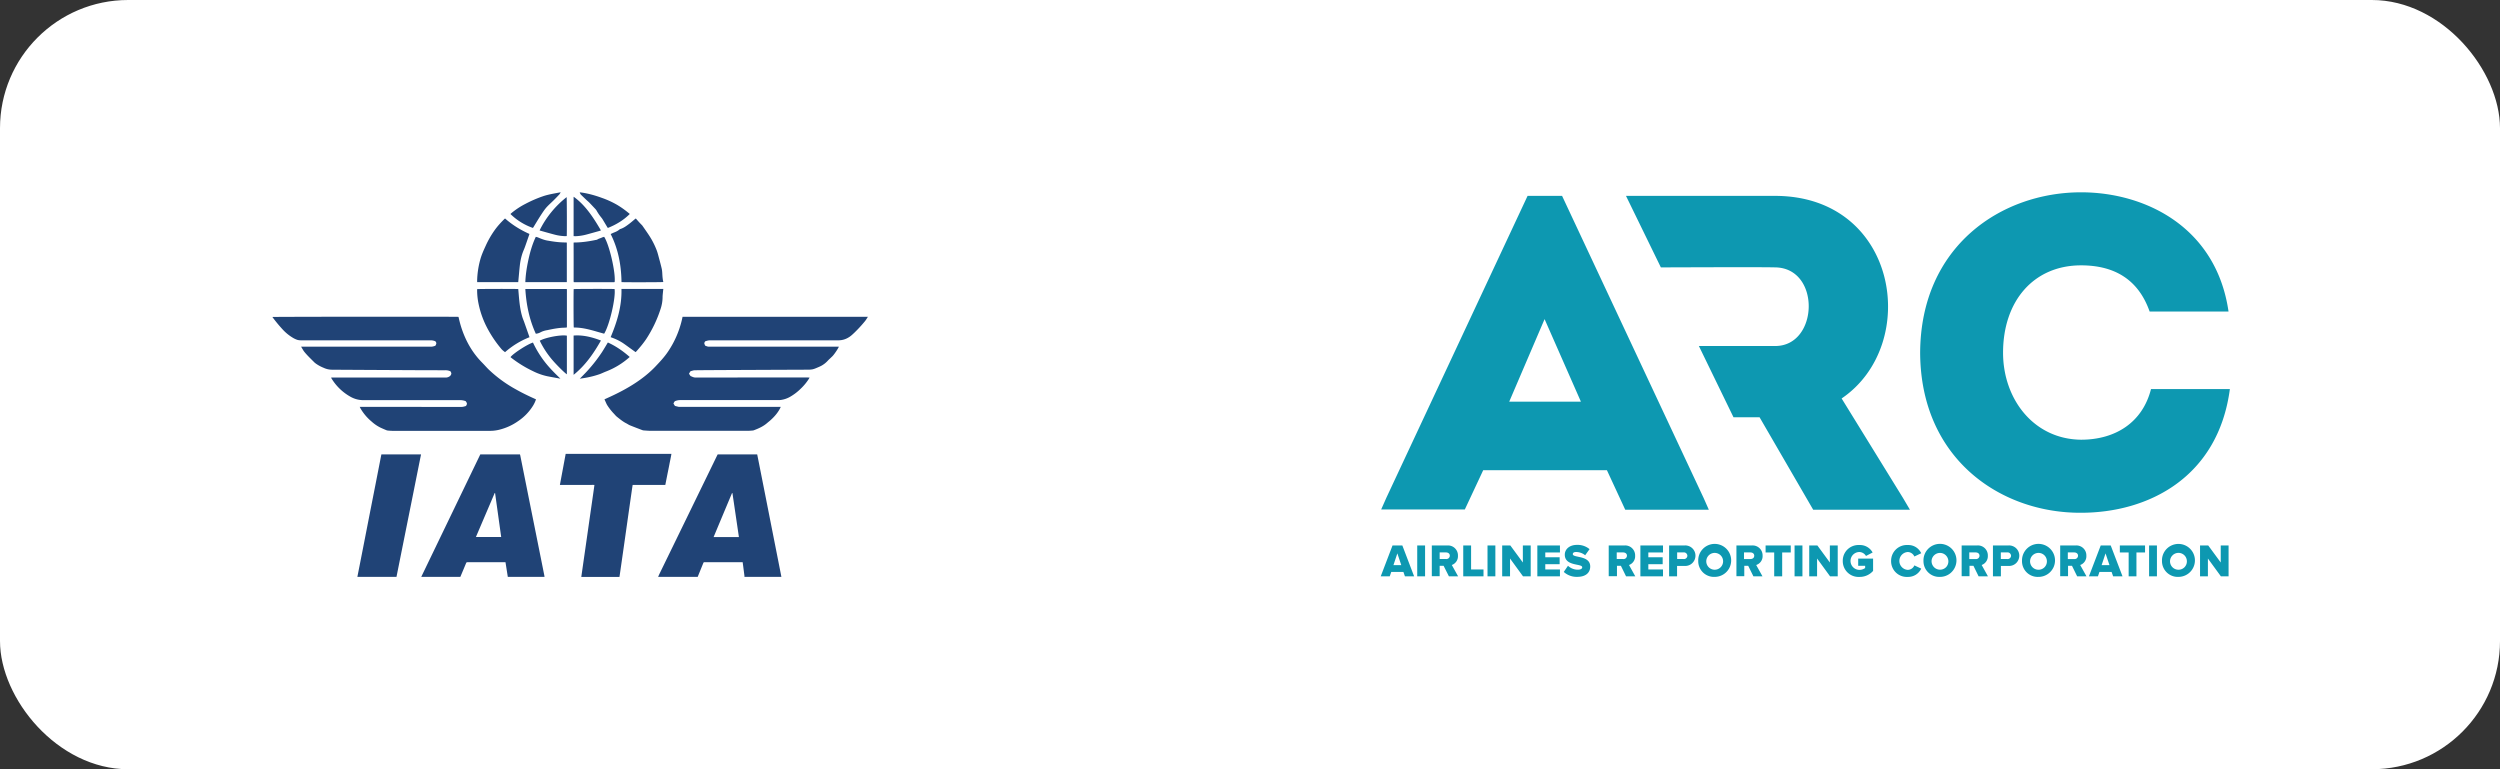
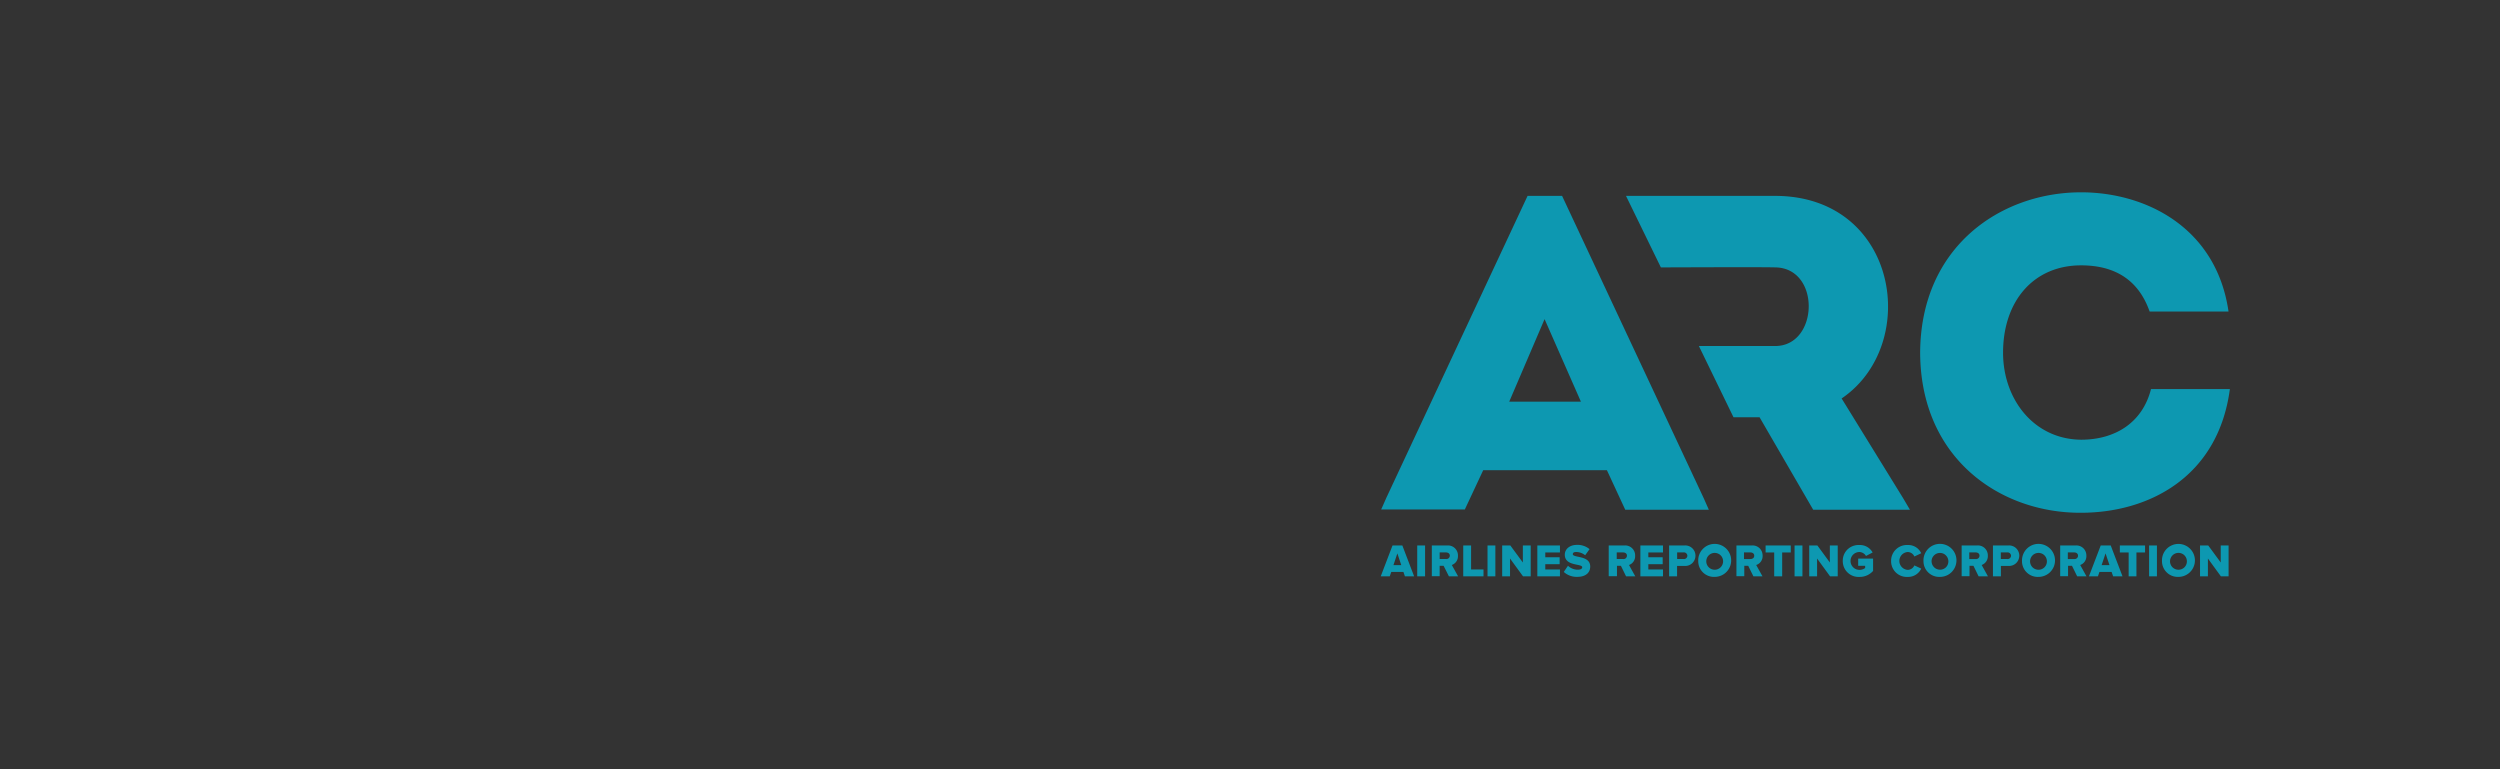
<svg xmlns="http://www.w3.org/2000/svg" width="156" height="48" fill="none">
  <rect width="100%" height="100%" fill="#333333" stroke="none" />
-   <rect width="156" height="48" rx="8" fill="#fff" />
-   <path d="m26.285 35.998 3.685-7.642h2.477c.007.025.015.05.02.076l.408 2.036c.14.703.282 1.405.423 2.108l.408 2.035c.087.435.175.87.261 1.306.006.026.007.054.01.08h-2.29l-.144-.914h-2.37c-.041 0-.068.008-.086.05-.119.29-.24.577-.362.865h-2.44Zm4.607-5.234c-.008 0-.015 0-.022-.002l-1.174 2.748h1.578l-.382-2.746Zm10.174 5.234c.033-.073.063-.146.098-.217l1.148-2.355.876-1.799 1.199-2.462.358-.737.038-.073h2.466l.078.389.413 2.086.436 2.211.395 2 .188.957h-2.306c0-.023.002-.046 0-.067l-.077-.597-.034-.251H43.96c-.036-.004-.058.01-.072.046l-.353.869h-2.47Zm5.042-2.487-.4-2.715a.157.157 0 0 0-.01-.028c0-.002-.004-.003-.006-.004l-.013.001c-.381.911-.765 1.824-1.15 2.746h1.579ZM36.273 36l.128-.898.128-.891.142-.994.125-.878.143-.993.126-.884.027-.203c-.106-.003-.206 0-.307 0-.101-.002-.203 0-.305 0h-1.543l.361-1.939h6.598c-.034.217-.083.428-.123.64-.041.217-.086.434-.13.65l-.128.648h-2.038l-.035.226-.237 1.657-.244 1.724-.268 1.871c-.012.088-.026.176-.04.265L36.274 36ZM22.3 35.996l.355-1.803.422-2.161.366-1.862.334-1.71.022-.105h2.474l-.07.346-.407 2.036-.41 2.042-.35 1.743-.295 1.474H22.3Zm-3.512-14.364h.117c2.663 0 5.326 0 7.99.002.089 0 .17-.025.252-.052a.087.087 0 0 0 .04-.04.531.531 0 0 0 .035-.089c.018-.053-.025-.148-.078-.166a.758.758 0 0 0-.253-.052h-8.072a.9.9 0 0 1-.257-.025 1.387 1.387 0 0 1-.276-.126 2.833 2.833 0 0 1-.65-.528 9.019 9.019 0 0 1-.622-.752L17 19.78c.058-.017 11.406-.025 11.607-.008.006.018.013.038.018.06.117.536.296 1.05.548 1.537.242.466.544.888.914 1.26.14.142.269.293.41.431a8.087 8.087 0 0 0 1.697 1.238c.387.219.786.412 1.191.593l.061.03a1.907 1.907 0 0 1-.188.4 3.17 3.17 0 0 1-.925.956 3.487 3.487 0 0 1-1.205.544 2.372 2.372 0 0 1-.553.064h-6.07c-.099 0-.198-.009-.297-.017a.407.407 0 0 1-.121-.033 10.256 10.256 0 0 1-.334-.146 2.43 2.43 0 0 1-.57-.388 3.096 3.096 0 0 1-.68-.802l-.056-.109h.108l6.249.001c.09 0 .17-.027.253-.05a.118.118 0 0 0 .038-.033c.007-.01.008-.024.014-.035.06-.088.008-.158-.04-.227a.072.072 0 0 0-.036-.023 1.06 1.06 0 0 0-.305-.056c-2.021.002-4.042 0-6.063.002a1.615 1.615 0 0 1-.795-.212 3.221 3.221 0 0 1-1.19-1.152l-.02-.04c.02-.002.036-.006.052-.007h.06c2.348 0 4.696-.001 7.044.002a.428.428 0 0 0 .26-.092.25.25 0 0 0 .086-.143c.009-.042-.02-.095-.042-.139-.01-.018-.042-.03-.066-.039a.75.75 0 0 0-.283-.044c-.573 0-1.146-.002-1.719-.004l-3.087-.016-2.253-.013a1.25 1.25 0 0 1-.517-.119 2.36 2.36 0 0 1-.476-.256c-.038-.029-.076-.056-.109-.09-.208-.209-.424-.411-.611-.64-.081-.098-.133-.212-.211-.332Zm24.204 1.687.078.117c.009.012.019.027.031.032.094.04.183.09.294.09 2.338-.003 4.677-.002 7.015-.002h.106c-.012.027-.017.044-.027.06a3.27 3.27 0 0 1-.517.632 3.19 3.19 0 0 1-.627.487 1.617 1.617 0 0 1-.632.224c-.05.006-.1.007-.149.007h-6.137c-.1 0-.192.023-.282.055-.067.024-.085.094-.118.148-.004.005.002.02.006.028l.075.12a.045.045 0 0 0 .024.017c.074.018.148.038.223.054.023.005.049 0 .074 0h6.29c-.022.048-.037.084-.055.117-.152.285-.364.52-.603.732-.061.054-.127.103-.188.157-.243.214-.533.341-.83.454a.29.29 0 0 1-.087.018c-.1.007-.198.017-.297.017-2.016 0-4.032.002-6.048 0-.146 0-.292-.014-.438-.024a.34.34 0 0 1-.093-.02c-.258-.098-.515-.195-.77-.298-.082-.033-.155-.088-.235-.128-.212-.107-.393-.259-.578-.405-.08-.064-.143-.15-.217-.224a3.443 3.443 0 0 1-.375-.48c-.058-.085-.094-.186-.139-.28-.016-.033-.03-.067-.047-.106l.158-.072c.63-.282 1.243-.595 1.818-.979.435-.29.841-.615 1.202-.994.28-.295.559-.591.787-.932a5.956 5.956 0 0 0 .855-1.936c.019-.077.035-.155.052-.235h11.566c-.067.1-.121.2-.192.283a8.31 8.31 0 0 1-.634.69c-.128.122-.253.244-.41.33a1.195 1.195 0 0 1-.587.163l-8.027-.001c-.097 0-.186.027-.276.053-.045.013-.092.107-.08.154.011.035.026.07.041.104.006.012.017.028.029.032.068.021.132.055.206.054h8.116c-.008.021-.01.035-.017.046-.096.174-.207.34-.332.494-.053.064-.119.12-.179.179-.05.048-.103.093-.15.145a1.544 1.544 0 0 1-.392.316c-.107.06-.223.106-.337.154a1.296 1.296 0 0 1-.231.079 1.413 1.413 0 0 1-.259.023c-.67.004-1.339.005-2.008.008l-3.095.014c-.662.004-1.324.006-1.986.014-.084.001-.168.035-.252.055-.012.003-.025.017-.032.029-.027.041-.052.084-.08.13Zm-10.655-5.714h-2.56c-.002-.027-.004-.054-.004-.08a5.45 5.45 0 0 1 .186-1.292c.082-.314.216-.608.35-.9a5.8 5.8 0 0 1 .555-.967c.184-.258.396-.49.622-.71.007-.007.015-.012.03-.023.453.403.964.717 1.517.964-.003.02-.004.032-.008.042-.089.256-.176.512-.267.767-.044.124-.101.243-.145.366-.091.26-.147.53-.177.805-.031.276-.053.553-.08.83l-.019.198Zm.003.433.034.403c.038.445.086.89.213 1.32.033.111.08.219.12.328l.278.793.055.16a5.189 5.189 0 0 0-1.526.934c-.082-.066-.162-.122-.227-.2a7.238 7.238 0 0 1-.832-1.212 5.679 5.679 0 0 1-.597-1.628 4.206 4.206 0 0 1-.085-.82v-.073c.058-.017 2.472-.022 2.567-.005Zm6.442-.436c-.016-1.047-.199-2.052-.676-2.998.08-.037.156-.076.236-.106.11-.042.212-.093.303-.169a.19.19 0 0 1 .063-.038c.209-.064.38-.193.55-.321.128-.097.25-.204.373-.307l.044-.03c.067.076.131.15.197.223.052.056.106.112.16.167.018.02.04.037.054.059.148.215.3.426.441.645.183.283.332.583.453.896.063.166.103.342.15.513.056.206.112.412.16.62.023.098.032.2.037.302.01.173.019.347.06.517.002.007 0 .014 0 .022-.05.017-2.5.022-2.605.005Zm-.002.429h2.611c-.007.064-.015.124-.02.184-.01.109-.025.217-.026.326a2.384 2.384 0 0 1-.125.738 7.77 7.77 0 0 1-.895 1.875c-.174.26-.375.5-.582.735-.021.023-.043.048-.065.07-.003.005-.008.006-.02.012l-.322-.232c-.155-.111-.308-.226-.466-.333a3.283 3.283 0 0 0-.693-.34 5.165 5.165 0 0 1-.072-.028c.404-.962.704-1.944.674-3.007Zm-3.41-2.894v2.467h-2.589c.016-.415.074-.819.155-1.22.112-.549.254-1.09.499-1.607.05.014.096.022.138.04.189.08.377.158.582.194.273.047.547.092.824.108.111.007.223.009.334.013.017 0 .034.003.057.005Zm2.329-.36c.32.478.726 2.235.655 2.818-.002 0-.003.003-.005.005s-.004.004-.006.004a.154.154 0 0 1-.03.004h-2.468l-.044-.003c-.003-.027-.007-.053-.007-.079l.001-1.503-.002-.766v-.12c.028-.002.044-.005.061-.005.46-.003.912-.073 1.361-.167.017-.002.037-.004.05-.013.086-.063.192-.08.285-.125.047-.024.101-.034.149-.05Zm-2.333 5.659c-.05.004-.097.011-.144.012-.35.005-.69.073-1.029.144-.022.005-.043.01-.065.013a1.327 1.327 0 0 0-.433.148.708.708 0 0 1-.26.072c-.406-.886-.595-1.819-.654-2.79h2.578l.008.007c.001.002.004.004.004.006.002.015.004.03.004.044v2.318c0 .006-.005.013-.009.026Zm2.984-2.399c.08.55-.315 2.249-.651 2.786l-.34-.095c-.288-.084-.576-.168-.87-.224a3.63 3.63 0 0 0-.627-.067c-.02 0-.04-.002-.058-.003-.017-.065-.02-2.301-.005-2.393.053-.015 2.454-.02 2.55-.004ZM34.99 12c-.035.053-.056.1-.089.134-.115.123-.232.244-.351.363-.132.131-.272.254-.4.388-.152.159-.27.344-.39.526-.158.24-.304.489-.454.734l-.05.079a3.764 3.764 0 0 1-1.404-.87c.022-.021.043-.042.065-.06a4.68 4.68 0 0 1 .861-.568 7.65 7.65 0 0 1 1.096-.477c.247-.085.502-.136.757-.185l.277-.052.082-.012Zm1.182 0c.07.009.13.016.19.025.41.066.806.18 1.196.323a5.6 5.6 0 0 1 .957.439c.275.165.533.352.783.565-.392.392-.854.667-1.369.873-.018-.027-.036-.053-.052-.08-.093-.156-.185-.311-.279-.466a.964.964 0 0 0-.079-.108 3.067 3.067 0 0 1-.296-.435.501.501 0 0 0-.072-.094 33.9 33.9 0 0 0-.368-.39c-.057-.058-.12-.11-.18-.165a45.155 45.155 0 0 1-.339-.325c-.044-.04-.065-.097-.092-.162Zm3.122 10.275a4.778 4.778 0 0 1-1.502.916c-.12.047-.235.105-.356.15a5.58 5.58 0 0 1-.927.238c-.105.019-.21.034-.33.053.175-.18.343-.345.5-.52a9.576 9.576 0 0 0 .877-1.126c.13-.2.248-.406.375-.615.5.226.948.538 1.363.904Zm-6.037-.9a6.4 6.4 0 0 0 .737 1.207c.29.374.623.706.975 1.045l-.086-.014c-.246-.045-.492-.088-.737-.137a3.797 3.797 0 0 1-.894-.319 7.316 7.316 0 0 1-1.34-.825.869.869 0 0 1-.056-.047c.15-.218 1.045-.8 1.401-.91Zm.423-.115c.38-.21 1.339-.386 1.693-.314v2.408c-.09-.035-.684-.619-.96-.956a5.598 5.598 0 0 1-.733-1.139Zm1.684-6.53c-.032.002-.061.007-.09.006a2.802 2.802 0 0 1-.646-.09c-.309-.081-.616-.169-.923-.255-.01-.002-.018-.008-.033-.016a6.006 6.006 0 0 1 1.686-2.074c.016.062.021 2.31.007 2.428Zm.429 8.66v-2.452c.596-.046 1.152.1 1.706.31-.455.805-.973 1.552-1.706 2.142Zm0-8.657v-2.456c.028.02.048.03.066.045.257.194.485.416.693.661.336.395.612.83.875 1.275l.06.103c.001.004 0 .01.002.018-.006.005-.014.012-.022.014-.306.085-.61.173-.917.254a2.959 2.959 0 0 1-.616.091c-.044.002-.088-.003-.141-.005Z" fill="#204376" />
  <path d="M100.271 29.339h-7.718l-1.148 2.453h-5.22l.326-.736 8.81-18.833h2.153l8.832 18.85.326.736h-5.216l-1.145-2.47Zm-3.889-9.426-2.207 5.152h4.474l-2.267-5.152Zm9.628 1.678h4.767c2.713 0 2.853-4.864 0-4.906-1.175-.027-5.966 0-7.139 0l-2.176-4.462h9.322c7.683.022 9.082 9.285 4.134 12.641l3.829 6.209.434.736h-6.037l-3.346-5.77h-1.627l-2.161-4.448ZM129.858 12c4.055 0 8.447 2.208 9.202 7.44h-4.923c-.699-1.987-2.181-2.882-4.279-2.882-2.944 0-4.867 2.208-4.867 5.454 0 2.882 1.904 5.396 4.867 5.426 2.127 0 3.832-1.062 4.365-3.16h4.921c-.736 5.537-5.118 7.718-9.286 7.718-4.977.03-10.011-3.326-10.041-9.984.03-6.656 5.064-10.012 10.041-10.012Zm-42.19 23.965-.095-.277h-.758l-.096.277h-.562l.736-1.926h.614l.735 1.926h-.574Zm-.473-1.435-.245.736h.49l-.245-.736Zm1.24 1.435v-1.926h.49v1.926h-.49Zm1.977-.002-.331-.658h-.246v.648h-.49v-1.916h.964a.621.621 0 0 1 .667.643.58.58 0 0 1-.383.576l.393.707h-.574Zm.056-1.288c0-.133-.108-.204-.245-.204h-.388v.412h.393a.213.213 0 0 0 .24-.208Zm.838 1.29v-1.926h.49v1.494h.775v.432h-1.265Zm1.515 0v-1.926h.49v1.926h-.49Zm2.217 0-.812-1.114v1.114h-.49v-1.926h.51l.78 1.06v-1.06h.49v1.926h-.478Zm.892 0v-1.926h1.411v.434h-.915v.3h.896v.434h-.896v.326h.915v.432h-1.41Zm1.65-.277.262-.385a.88.88 0 0 0 .618.246c.167 0 .27-.057.27-.152 0-.246-1.087-.045-1.087-.785 0-.324.272-.611.765-.611.284-.01.562.086.78.267l-.274.38a.9.9 0 0 0-.562-.203c-.145 0-.209.051-.209.135 0 .245 1.087.056 1.087.772 0 .386-.285.643-.802.643a1.19 1.19 0 0 1-.849-.307Zm3.886.275-.322-.658h-.245v.648h-.515v-1.916h.981a.62.62 0 0 1 .667.643.577.577 0 0 1-.382.576l.392.707h-.576Zm.056-1.288c0-.133-.108-.204-.245-.204h-.393v.412h.393a.21.21 0 0 0 .17-.048.218.218 0 0 0 .075-.16Zm.838 1.29v-1.926h1.411v.434h-.915v.3h.895v.434h-.895v.326h.915v.432h-1.411Zm1.793-.003v-1.926h.964a.638.638 0 0 1 .68.64.652.652 0 0 1-.201.466.638.638 0 0 1-.479.172h-.468v.648h-.496Zm1.139-1.283a.222.222 0 0 0-.076-.159.215.215 0 0 0-.17-.05h-.392v.413h.392a.212.212 0 0 0 .224-.117.218.218 0 0 0 .022-.087Zm.678.322a1.027 1.027 0 0 1 1.739-.774 1.033 1.033 0 0 1 .245 1.12 1.029 1.029 0 0 1-.944.65.981.981 0 0 1-1.04-.996Zm1.551 0a.52.52 0 0 0-.344-.468.525.525 0 1 0 .344.468Zm1.891.962-.324-.658h-.245v.648h-.49v-1.916h.964a.622.622 0 0 1 .669.643.577.577 0 0 1-.4.576l.393.707h-.567Zm.052-1.288c0-.133-.106-.204-.245-.204h-.393v.413h.393c.142 0 .245-.07.245-.209Zm1.246 1.29v-1.492h-.537v-.434h1.57v.434h-.535v1.492h-.498Zm1.271 0v-1.926h.491v1.926h-.491Zm2.217 0-.812-1.114v1.114h-.49v-1.926h.51l.777 1.06v-1.06h.491v1.926h-.476Zm.791-.962a.973.973 0 0 1 .644-.935.985.985 0 0 1 .397-.058.895.895 0 0 1 .821.466l-.414.216a.496.496 0 0 0-.407-.246.556.556 0 1 0 0 1.114.6.6 0 0 0 .355-.115v-.138h-.434v-.449h.93v.766a1.104 1.104 0 0 1-.851.375.984.984 0 0 1-.965-.602.988.988 0 0 1-.076-.394Zm3.016 0a.983.983 0 0 1 1.04-.993.884.884 0 0 1 .839.512l-.427.204a.464.464 0 0 0-.412-.28.558.558 0 0 0 0 1.114.456.456 0 0 0 .412-.28l.427.201a.898.898 0 0 1-.839.518.98.98 0 0 1-1.04-.996Zm2.02-.001a1.03 1.03 0 0 1 1.746-.775 1.034 1.034 0 0 1-.14 1.595c-.17.115-.37.176-.576.176a.983.983 0 0 1-1.03-.996Zm1.553 0a.531.531 0 0 0-.341-.467.527.527 0 0 0-.7.4.529.529 0 0 0 .899.456.529.529 0 0 0 .142-.388Zm1.887.961-.322-.658h-.245v.648h-.491v-1.916h.964a.618.618 0 0 1 .625.386.625.625 0 0 1 .045.257.585.585 0 0 1-.385.576l.392.707h-.583Zm.056-1.288c0-.133-.108-.204-.245-.204h-.393v.413h.393a.212.212 0 0 0 .225-.12.207.207 0 0 0 .02-.089Zm.839 1.287v-1.926h.964a.638.638 0 0 1 .68.64.652.652 0 0 1-.201.466.638.638 0 0 1-.479.172h-.468v.648h-.496Zm1.129-1.283a.222.222 0 0 0-.076-.159.21.21 0 0 0-.08-.043.21.21 0 0 0-.089-.006h-.393v.412h.393a.213.213 0 0 0 .245-.204Zm.684.323a1.037 1.037 0 0 1 .612-.976 1.032 1.032 0 0 1 1.374 1.328 1.032 1.032 0 0 1-.955.644.98.98 0 0 1-1.031-.996Zm1.553 0a.523.523 0 0 0-.642-.487.528.528 0 0 0-.399.42.523.523 0 0 0 .519.617.52.52 0 0 0 .522-.55Zm1.889.961-.323-.658h-.246v.648h-.49v-1.916h.964a.622.622 0 0 1 .669.643.579.579 0 0 1-.385.576l.393.707h-.582Zm.054-1.288c0-.133-.108-.204-.245-.204h-.392v.413h.392a.212.212 0 0 0 .225-.12.207.207 0 0 0 .02-.089Zm2.191 1.29-.096-.277h-.758l-.096.277h-.561l.736-1.926h.625l.736 1.926h-.586Zm-.474-1.435-.245.736h.491l-.246-.736Zm1.442 1.435v-1.492h-.55v-.434h1.573v.434h-.537v1.492h-.486Zm1.275 0v-1.926h.49v1.926h-.49Zm.805-.964a1.022 1.022 0 0 1 .611-.972 1.028 1.028 0 1 1 .419 1.968.983.983 0 0 1-1.03-.996Zm1.553 0a.524.524 0 0 0-.905-.337.524.524 0 0 0 .382.887.52.52 0 0 0 .523-.55Zm2.124.964-.812-1.114v1.114h-.491v-1.926h.513l.778 1.06v-1.06h.49v1.926h-.478Z" fill="#0D98B1" />
</svg>